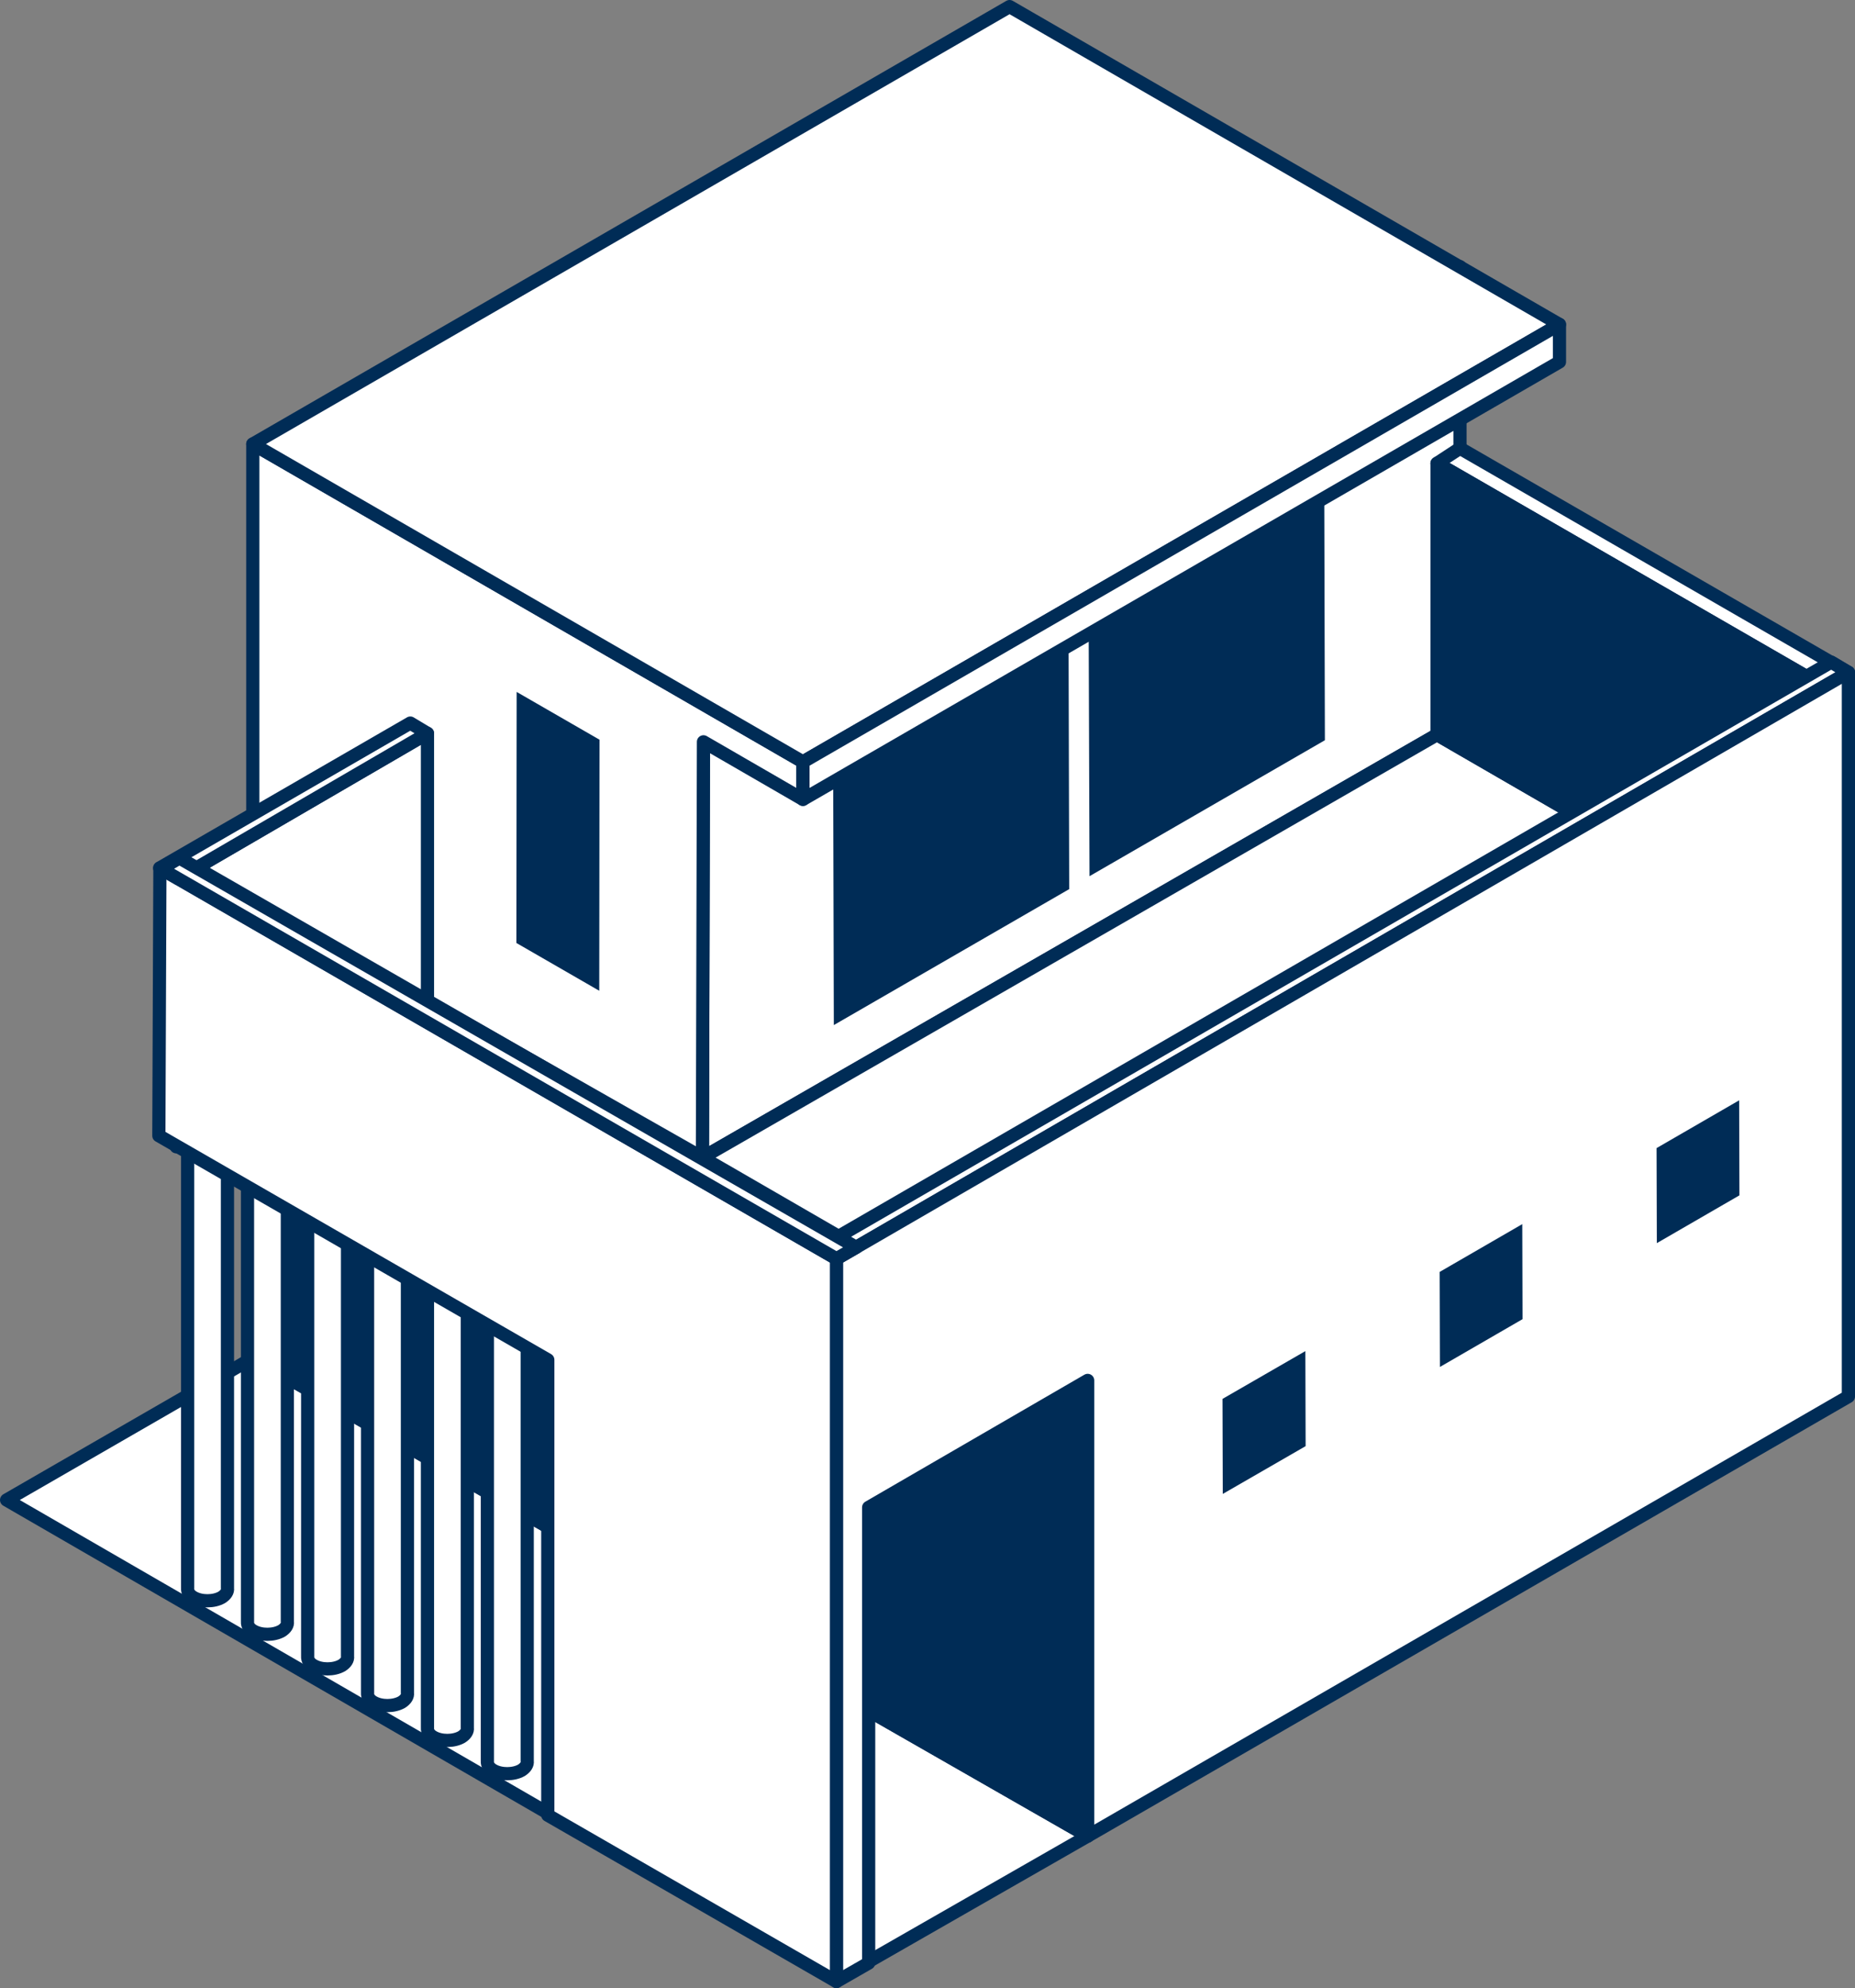
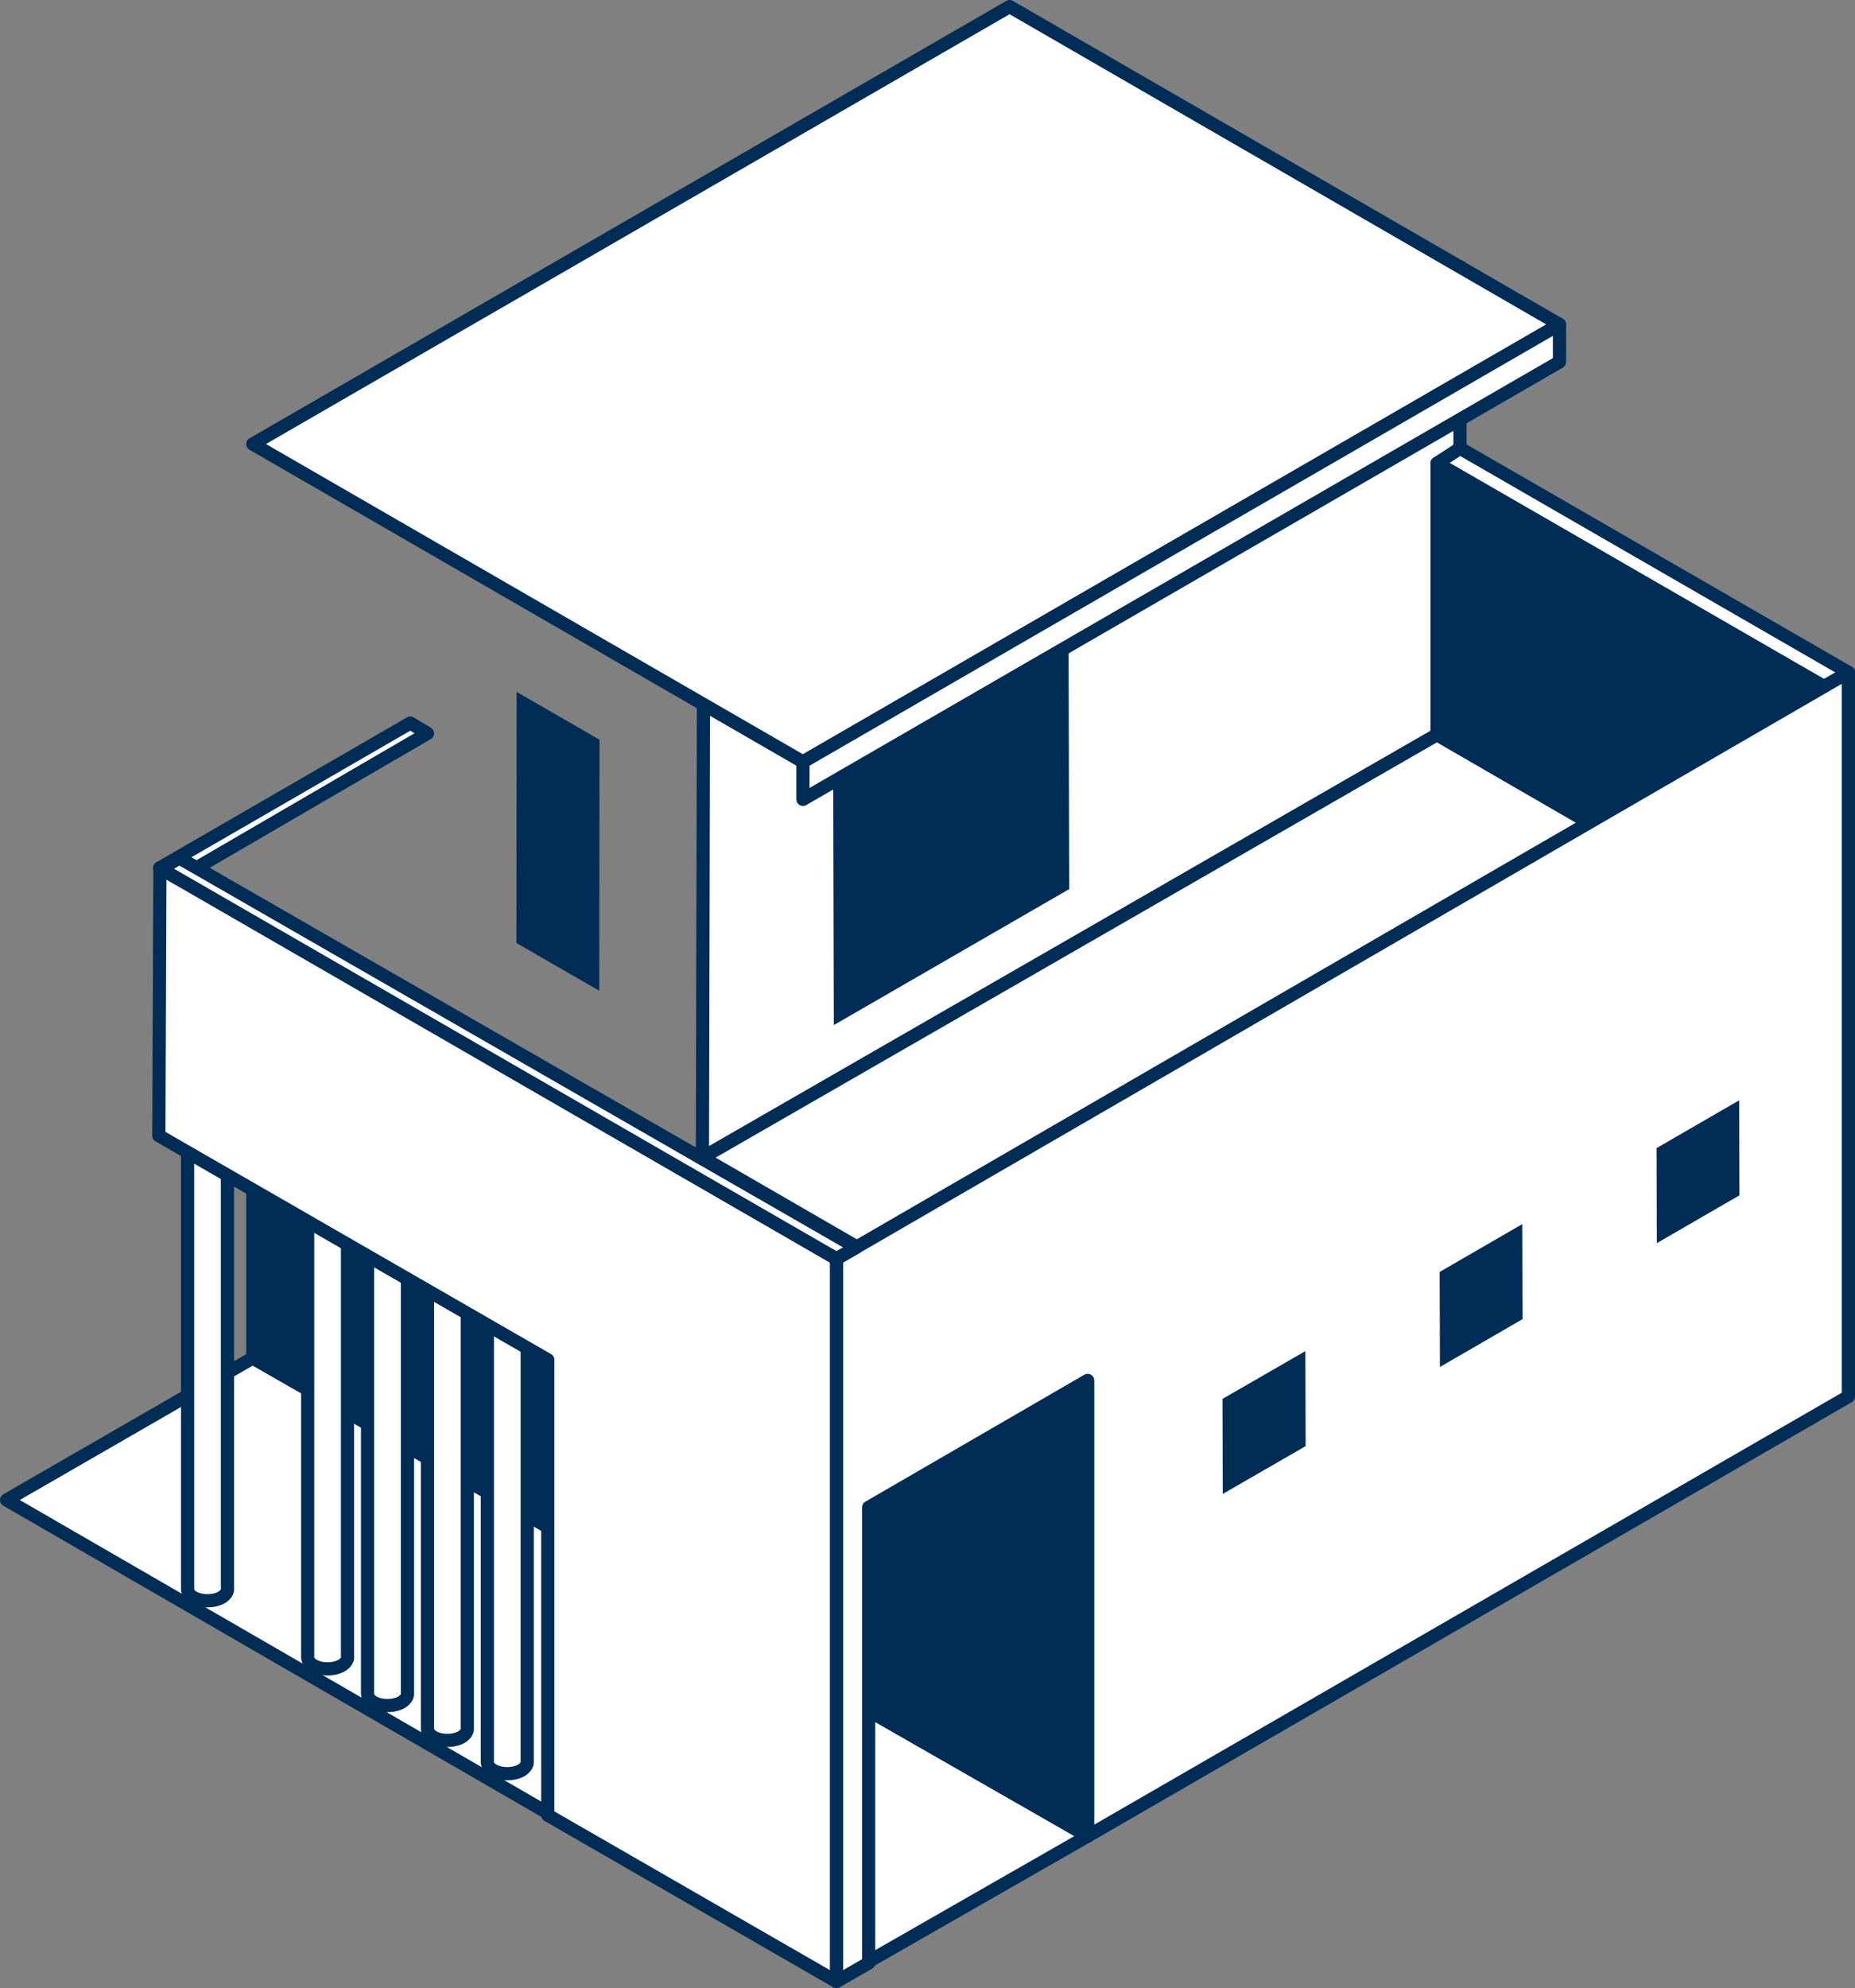
<svg xmlns="http://www.w3.org/2000/svg" id="_レイヤー_2" width="70.3" height="75.31" viewBox="0 0 70.3 75.31">
  <rect x="0" y="0" width="70.3" height="75.31" fill="#808080" stroke="none" />
  <defs>
    <style>.cls-1{fill:#fff;}.cls-1,.cls-2{stroke:#002c56;stroke-linecap:round;stroke-linejoin:round;stroke-width:.5px;}.cls-2,.cls-3{fill:#002c56;}.cls-3{stroke-width:0px;}</style>
  </defs>
  <g id="_レイヤー_1-2">
    <polygon class="cls-1" points="9.58 51.44 .25 56.82 31.7 75 41.22 69.55 9.58 51.44" />
    <polygon class="cls-2" points="41.22 69.55 9.58 51.44 9.58 34.32 41.22 52.29 41.22 69.55" />
    <polygon class="cls-1" points="26.66 26.68 26.62 43.85 55.33 27.33 55.33 10.1 26.66 26.68" />
    <polygon class="cls-1" points="54.46 27.83 69.18 36.34 41.22 52.29 26.62 43.85 54.46 27.83" />
-     <polygon class="cls-1" points="30.43 28.86 30.43 30.28 26.66 28.1 26.62 43.85 16.2 37.93 9.58 34.06 9.58 16.82 30.43 28.86" />
    <polygon class="cls-1" points="70.05 25.47 69.18 26.04 54.46 17.55 55.33 16.98 70.05 25.47" />
    <polygon class="cls-2" points="69.18 26.04 54.46 17.55 54.46 27.83 69.18 36.34 69.18 26.04" />
-     <polygon class="cls-1" points="16.2 27.78 16.2 37.93 6.68 43.44 6.69 33.31 16.2 27.78" />
-     <polygon class="cls-1" points="31.7 47.68 70.05 25.47 69.4 25.08 31.01 47.28 31.7 47.68" />
-     <polyline class="cls-3" points="41.29 33.19 50.21 28.04 50.18 16.19 41.25 21.34 41.29 33.19" />
    <polyline class="cls-3" points="31.6 38.83 40.52 33.68 40.49 21.84 31.57 26.99 31.6 38.83" />
    <polygon class="cls-1" points="30.43 28.86 59.1 12.29 38.26 .25 9.58 16.82 30.43 28.86" />
    <path class="cls-1" d="m18.47,49.21h1.51s0,17.5,0,17.5h0c.02.12-.06.25-.22.35-.3.17-.78.17-1.07,0-.16-.09-.23-.22-.22-.35h0v-17.5Z" />
    <path class="cls-1" d="m16.2,48.03l1.51-.08v17.5s0,0,0,0c.02.12-.06.25-.22.35-.3.17-.78.17-1.07,0-.16-.09-.23-.22-.22-.35h0v-17.42Z" />
    <path class="cls-1" d="m13.93,46.71h1.51s0,17.42,0,17.42h0c.02.12-.06.25-.22.35-.3.17-.78.17-1.07,0-.16-.09-.23-.22-.22-.35h0v-17.42Z" />
    <path class="cls-1" d="m11.66,45.24h1.51s0,17.5,0,17.5h0c.02.12-.06.25-.22.35-.3.17-.78.17-1.07,0-.16-.09-.23-.22-.22-.35h0v-17.5Z" />
-     <path class="cls-1" d="m9.38,44.01l1.51-.08v17.5s0,0,0,0c.02.12-.06.25-.22.35-.3.17-.78.17-1.07,0-.16-.09-.23-.22-.22-.35h0v-17.42Z" />
    <path class="cls-1" d="m7.11,42.74h1.51s0,17.42,0,17.42h0c.02.12-.06.25-.22.35-.3.17-.78.17-1.07,0-.16-.09-.23-.22-.22-.35h0v-17.42Z" />
    <polygon class="cls-3" points="22.72 28.02 22.71 37.53 19.57 35.72 19.58 26.21 22.72 28.02" />
    <polygon class="cls-1" points="70.05 25.47 70.05 52.9 41.22 69.55 41.22 52.29 32.92 57.1 32.92 74.36 31.7 75.06 31.7 57.8 31.7 47.68 70.05 25.47" />
    <polygon class="cls-1" points="30.43 30.28 59.1 13.71 59.1 12.29 30.43 28.86 30.43 30.28" />
    <polygon class="cls-3" points="62.78 43.49 62.79 47.09 65.92 45.28 65.91 41.68 62.78 43.49" />
    <polygon class="cls-3" points="54.56 48.18 54.57 51.78 57.7 49.97 57.69 46.37 54.56 48.18" />
    <polygon class="cls-3" points="46.33 52.99 46.34 56.59 49.48 54.78 49.47 51.18 46.33 52.99" />
    <polygon class="cls-1" points="20.76 68.76 20.76 51.51 6.02 43.02 6.06 32.88 31.7 47.68 31.7 75.06 20.76 68.76" />
    <polygon class="cls-1" points="6.75 33.28 16.2 27.78 15.55 27.39 6.05 32.88 6.75 33.28" />
    <polygon class="cls-1" points="32.45 47.25 6.8 32.5 6.1 32.91 31.7 47.68 32.45 47.25" />
  </g>
</svg>